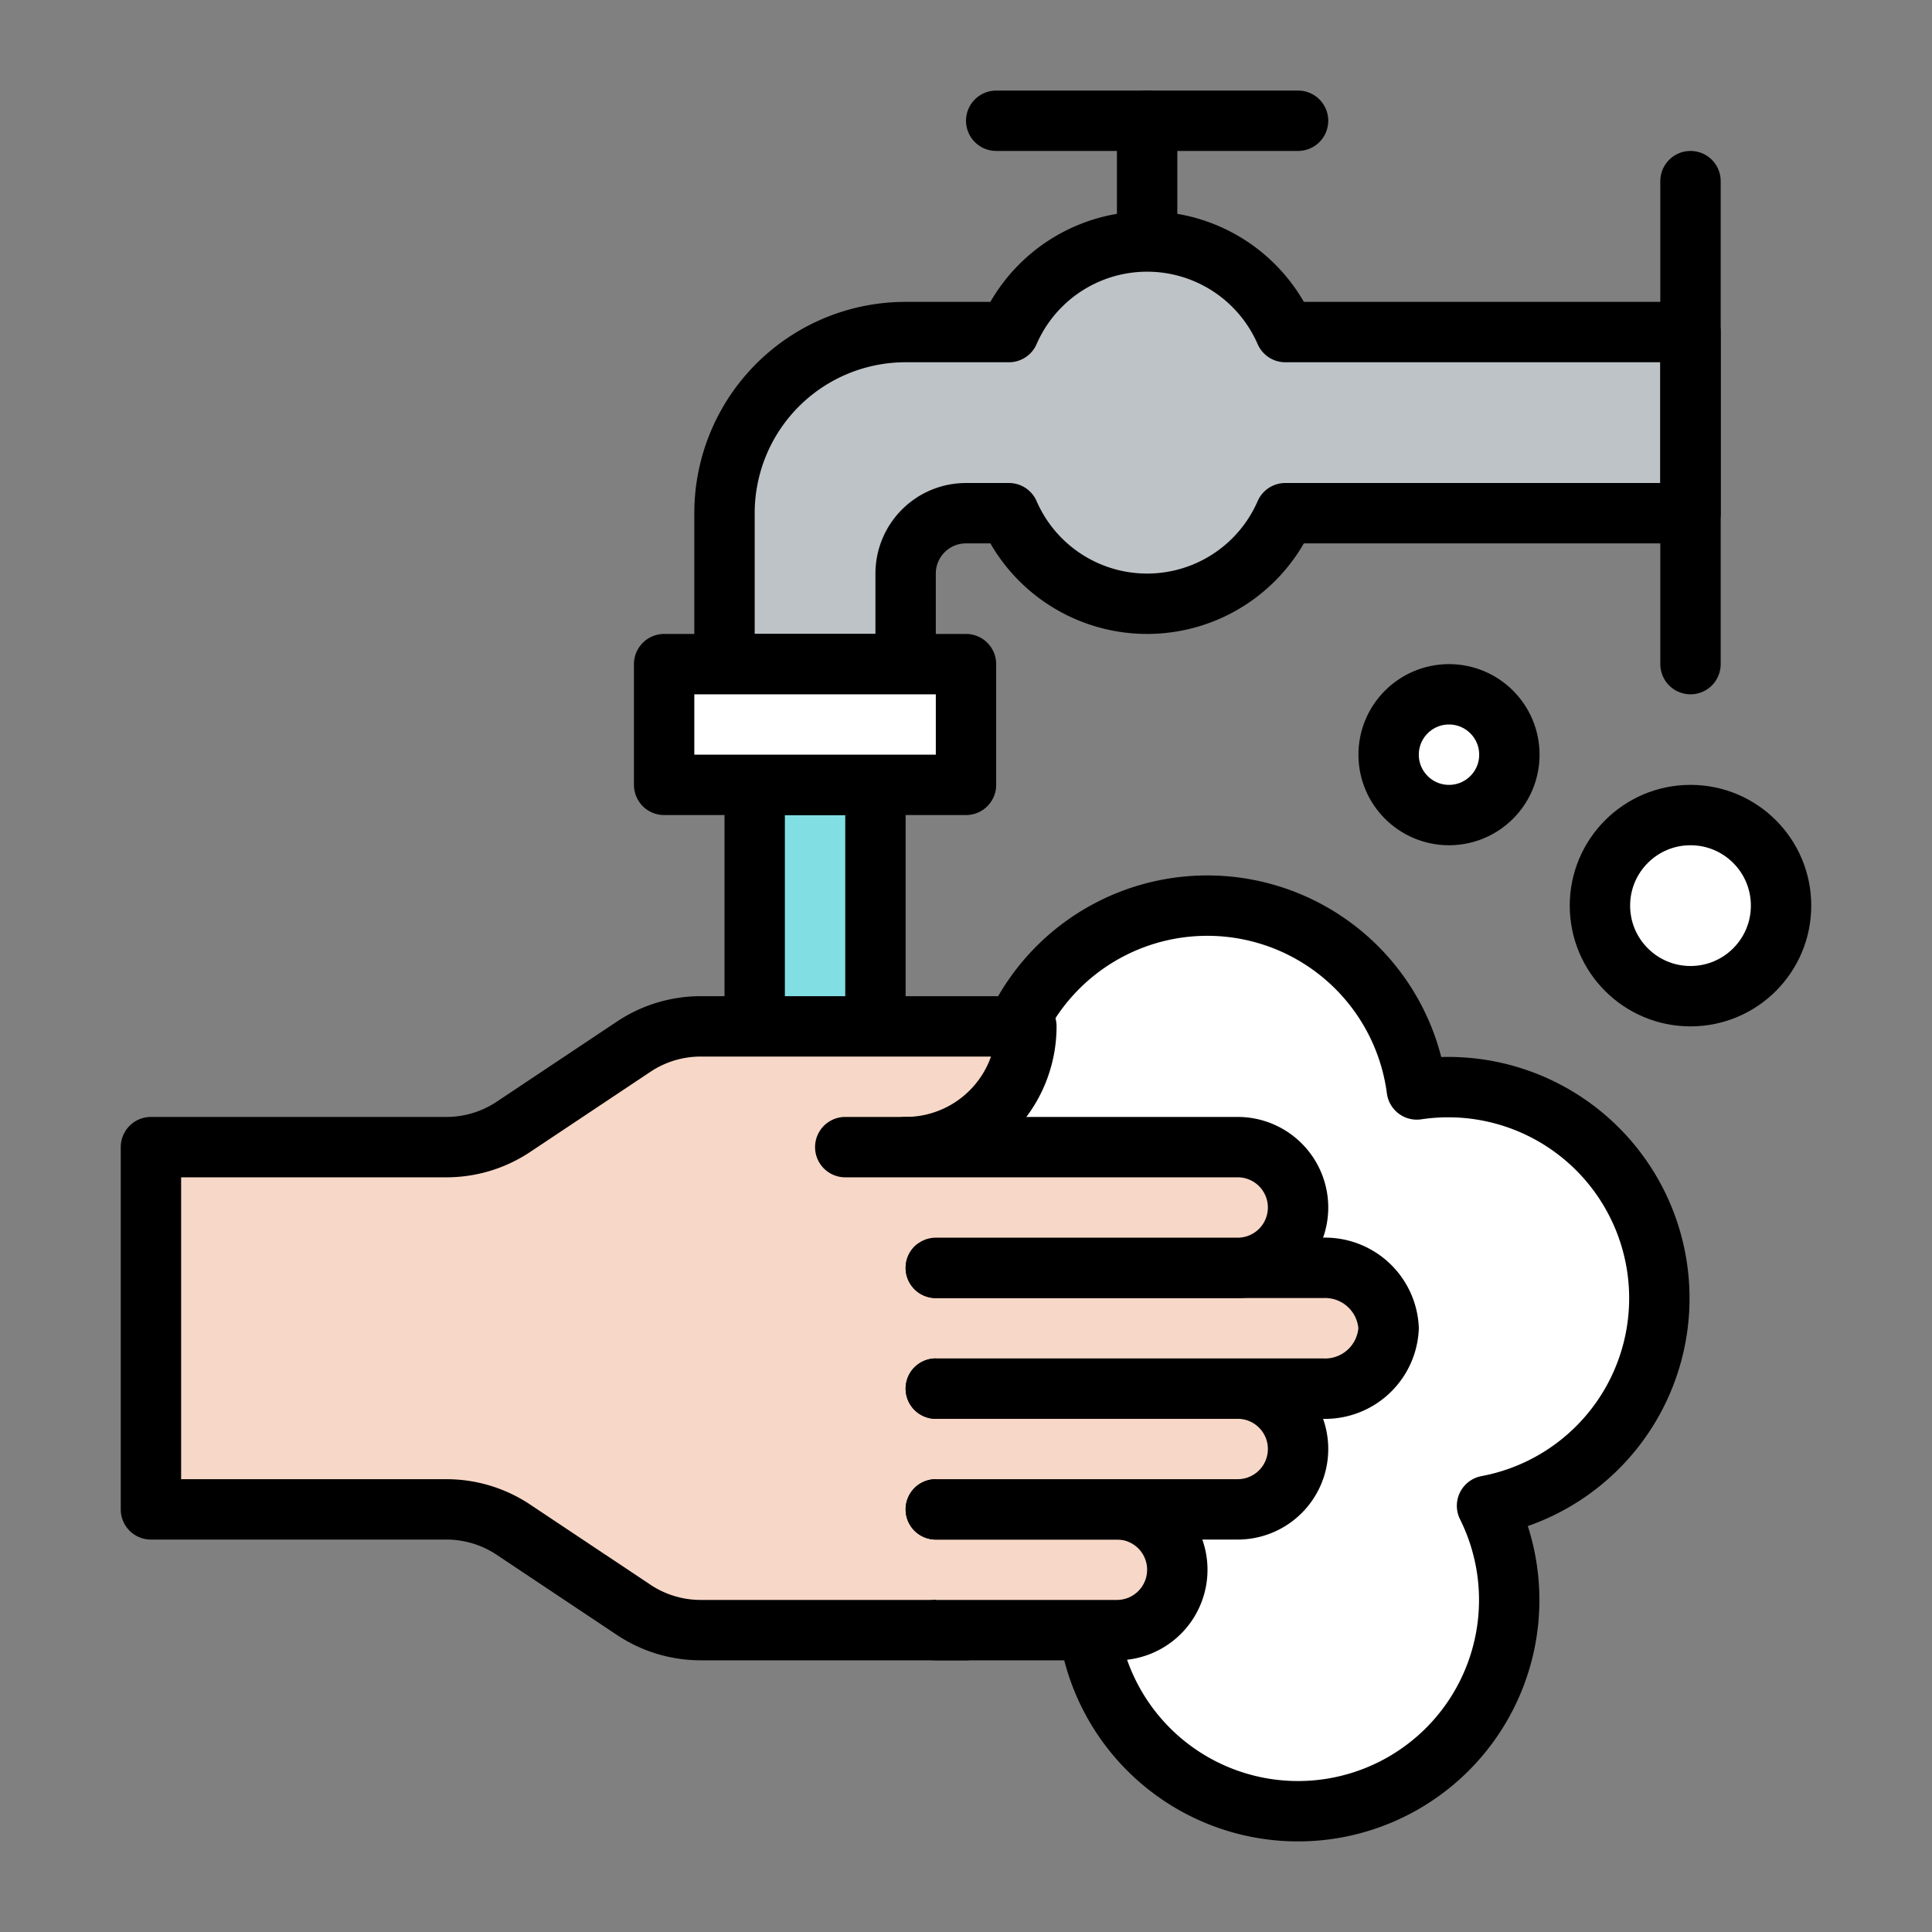
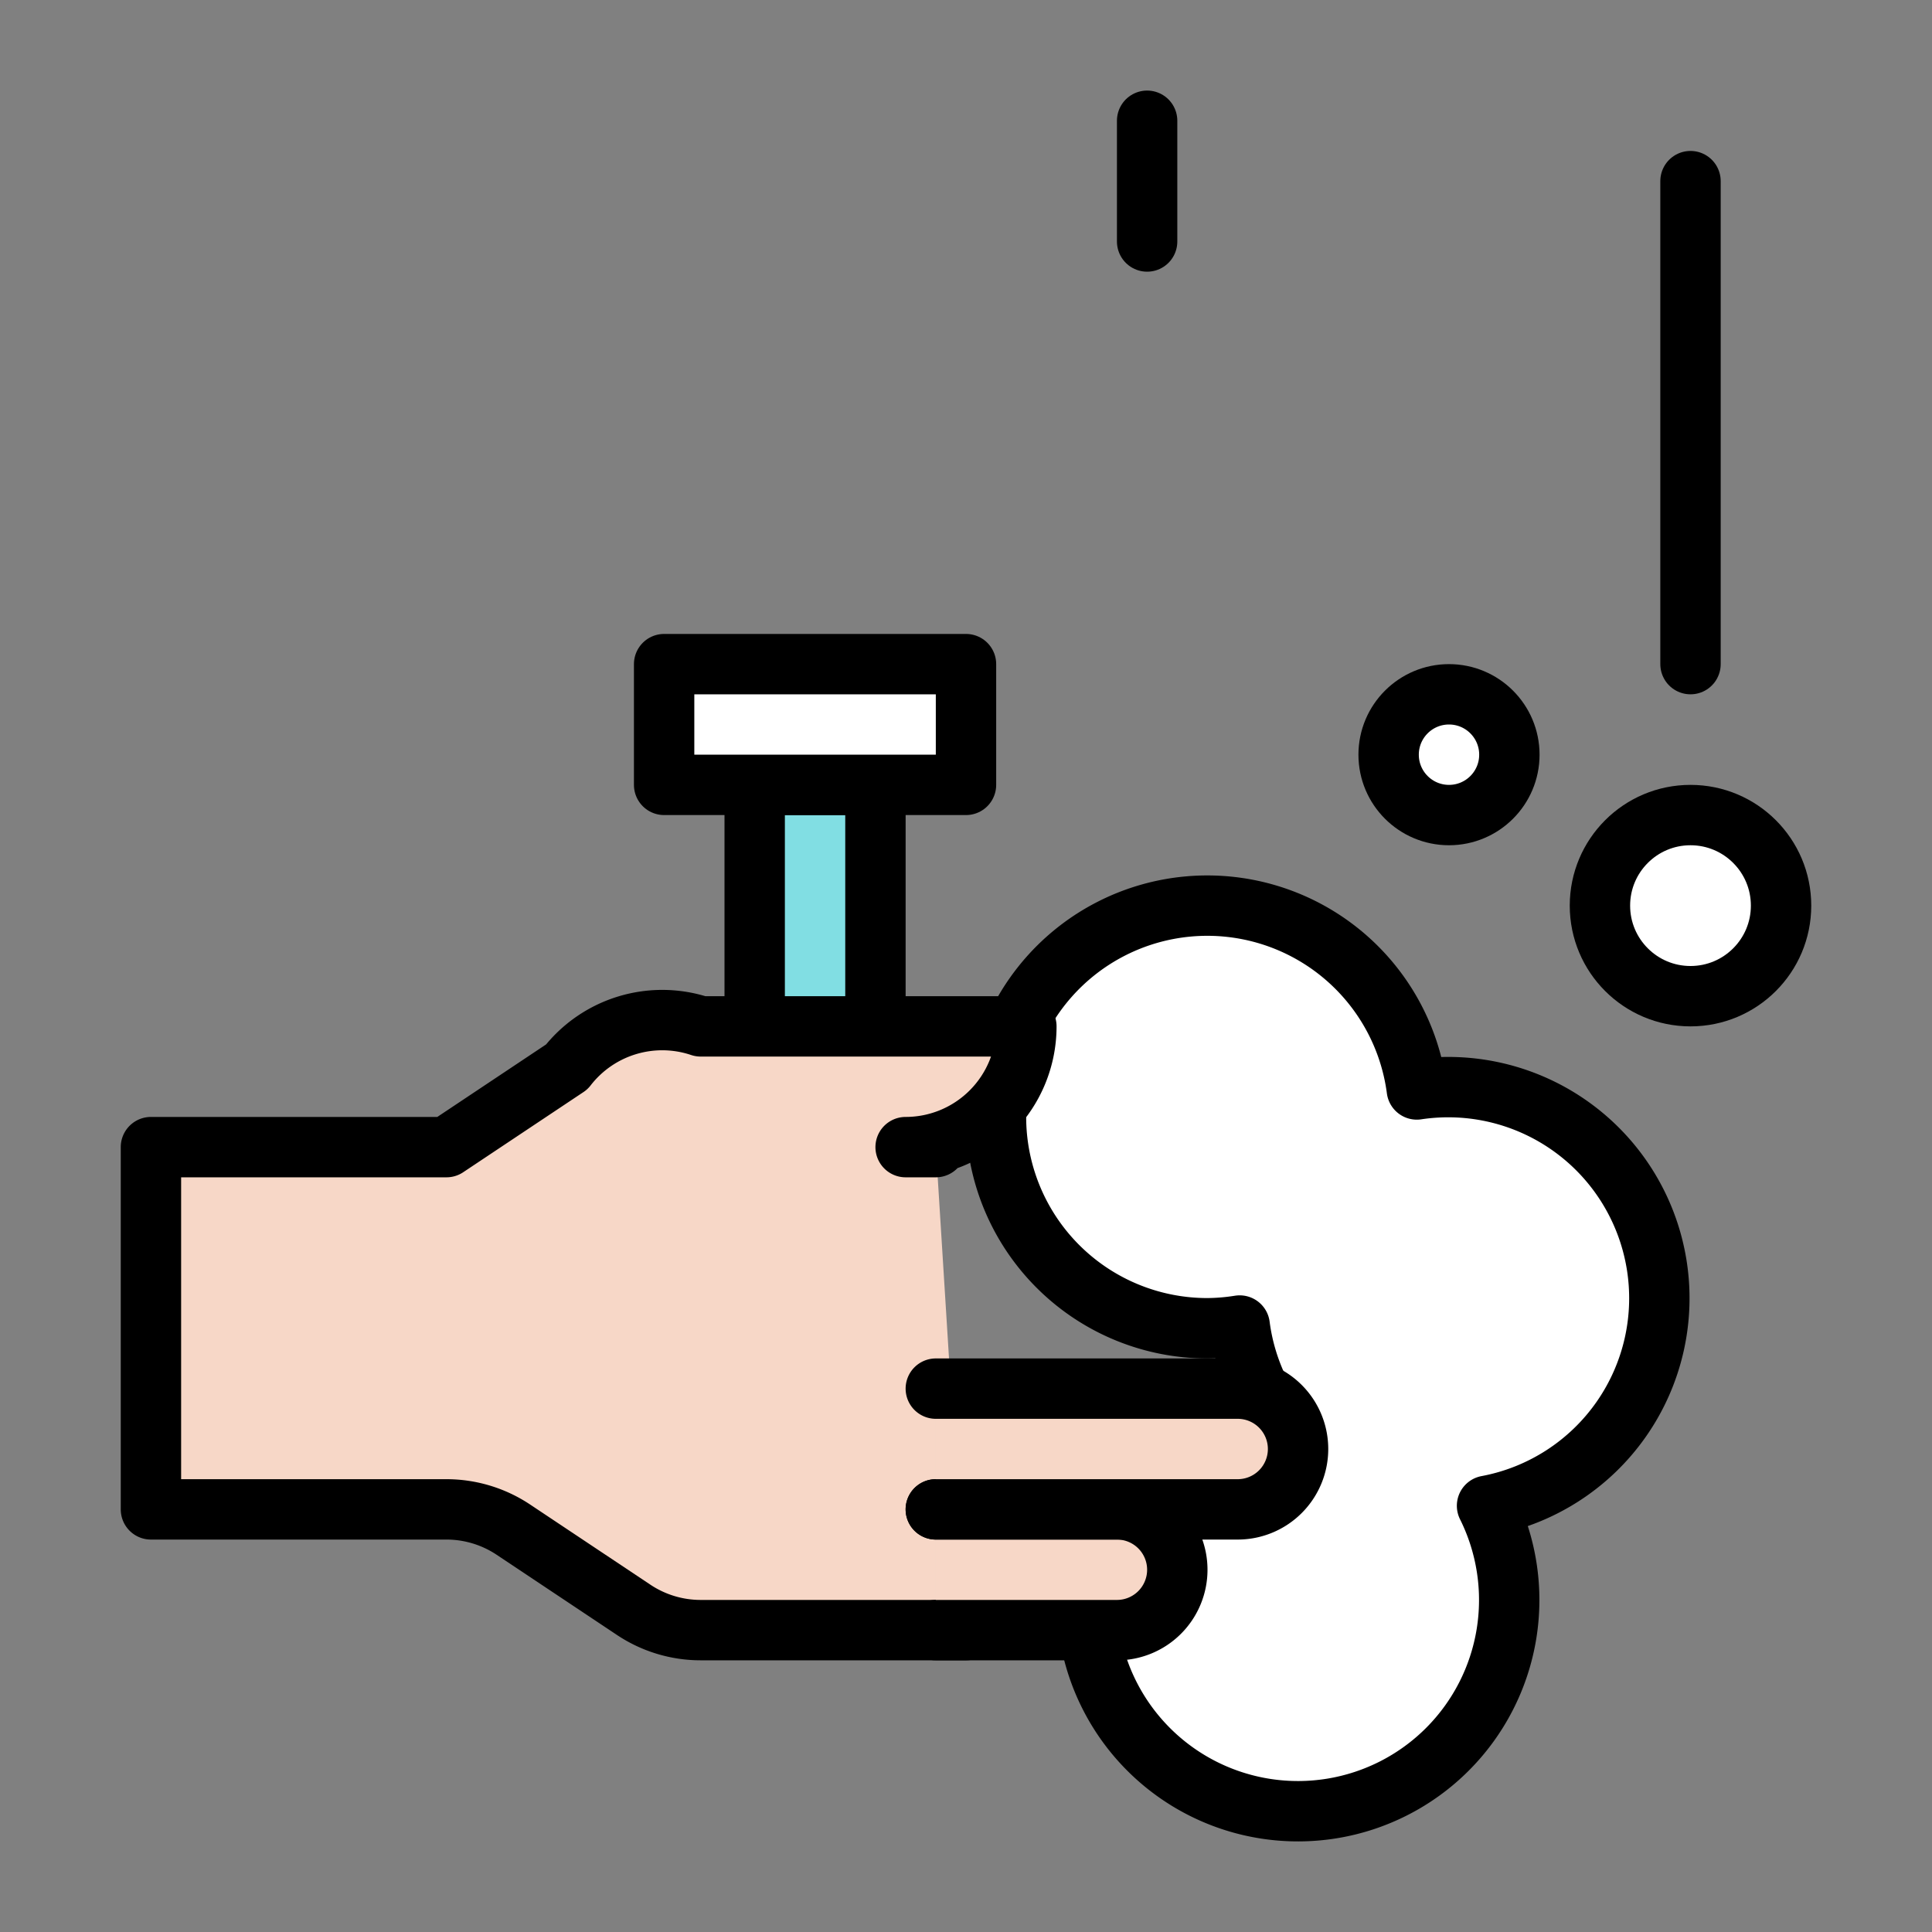
<svg xmlns="http://www.w3.org/2000/svg" width="800px" height="800px" viewBox="0 0 64 64" id="filled">
  <rect x="0" y="0" width="64" height="64" fill="#808080" stroke="none" />
  <defs>
    <style>.cls-1{fill:#ffffff;}.cls-1,.cls-2,.cls-3,.cls-4,.cls-5{stroke:#000000;stroke-linecap:round;stroke-linejoin:round;stroke-width:2px;}.cls-2{fill:#81dee3;}.cls-3{fill:none;}.cls-4{fill:#bdc3c7;}.cls-5{fill:#f7d7c7;}</style>
  </defs>
  <title />
  <circle class="cls-1" cx="48" cy="25" r="2" />
  <circle class="cls-1" cx="56" cy="30" r="3" />
  <path class="cls-1" d="M40,44a7,7,0,1,1,6.934-7.91A6.994,6.994,0,0,1,49.26,49.881a6.997,6.997,0,1,1-7.52-3.762,6.943,6.943,0,0,1-.674-2.209A7.026,7.026,0,0,1,40,44Z" />
  <rect class="cls-2" height="24" transform="translate(54 76) rotate(-180)" width="4" x="25" y="26" />
  <rect class="cls-3" height="4" x="38" y="4" />
-   <line class="cls-3" x1="43" x2="33" y1="4" y2="4" />
-   <path class="cls-4" d="M33.422,11a4.993,4.993,0,0,1,9.156,0H56v6H42.578a4.993,4.993,0,0,1-9.156,0H32a2,2,0,0,0-2,2v3H24V17a6,6,0,0,1,6-6Z" />
  <rect class="cls-1" height="4" transform="translate(54 48) rotate(-180)" width="10" x="22" y="22" />
  <line class="cls-3" x1="56" x2="56" y1="6" y2="22" />
-   <path class="cls-5" d="M32,54H23.211a4,4,0,0,1-2.219-.672l-3.985-2.656A4,4,0,0,0,14.789,50H5V38h9.789a4,4,0,0,0,2.219-.672l3.985-2.656A4,4,0,0,1,23.211,34H34a4,4,0,0,1-4,4h1" />
+   <path class="cls-5" d="M32,54H23.211a4,4,0,0,1-2.219-.672l-3.985-2.656A4,4,0,0,0,14.789,50H5V38h9.789l3.985-2.656A4,4,0,0,1,23.211,34H34a4,4,0,0,1-4,4h1" />
  <path class="cls-5" d="M31,54h6a2,2,0,0,0,2-2h0a2,2,0,0,0-2-2H31" />
  <path class="cls-5" d="M31,50H41a2,2,0,0,0,2-2h0a2,2,0,0,0-2-2H31" />
-   <path class="cls-5" d="M31,46H43.8A2.107,2.107,0,0,0,46,44h0a2.107,2.107,0,0,0-2.2-2H31" />
-   <path class="cls-5" d="M31,42H41a2,2,0,0,0,2-2h0a2,2,0,0,0-2-2H28" />
</svg>